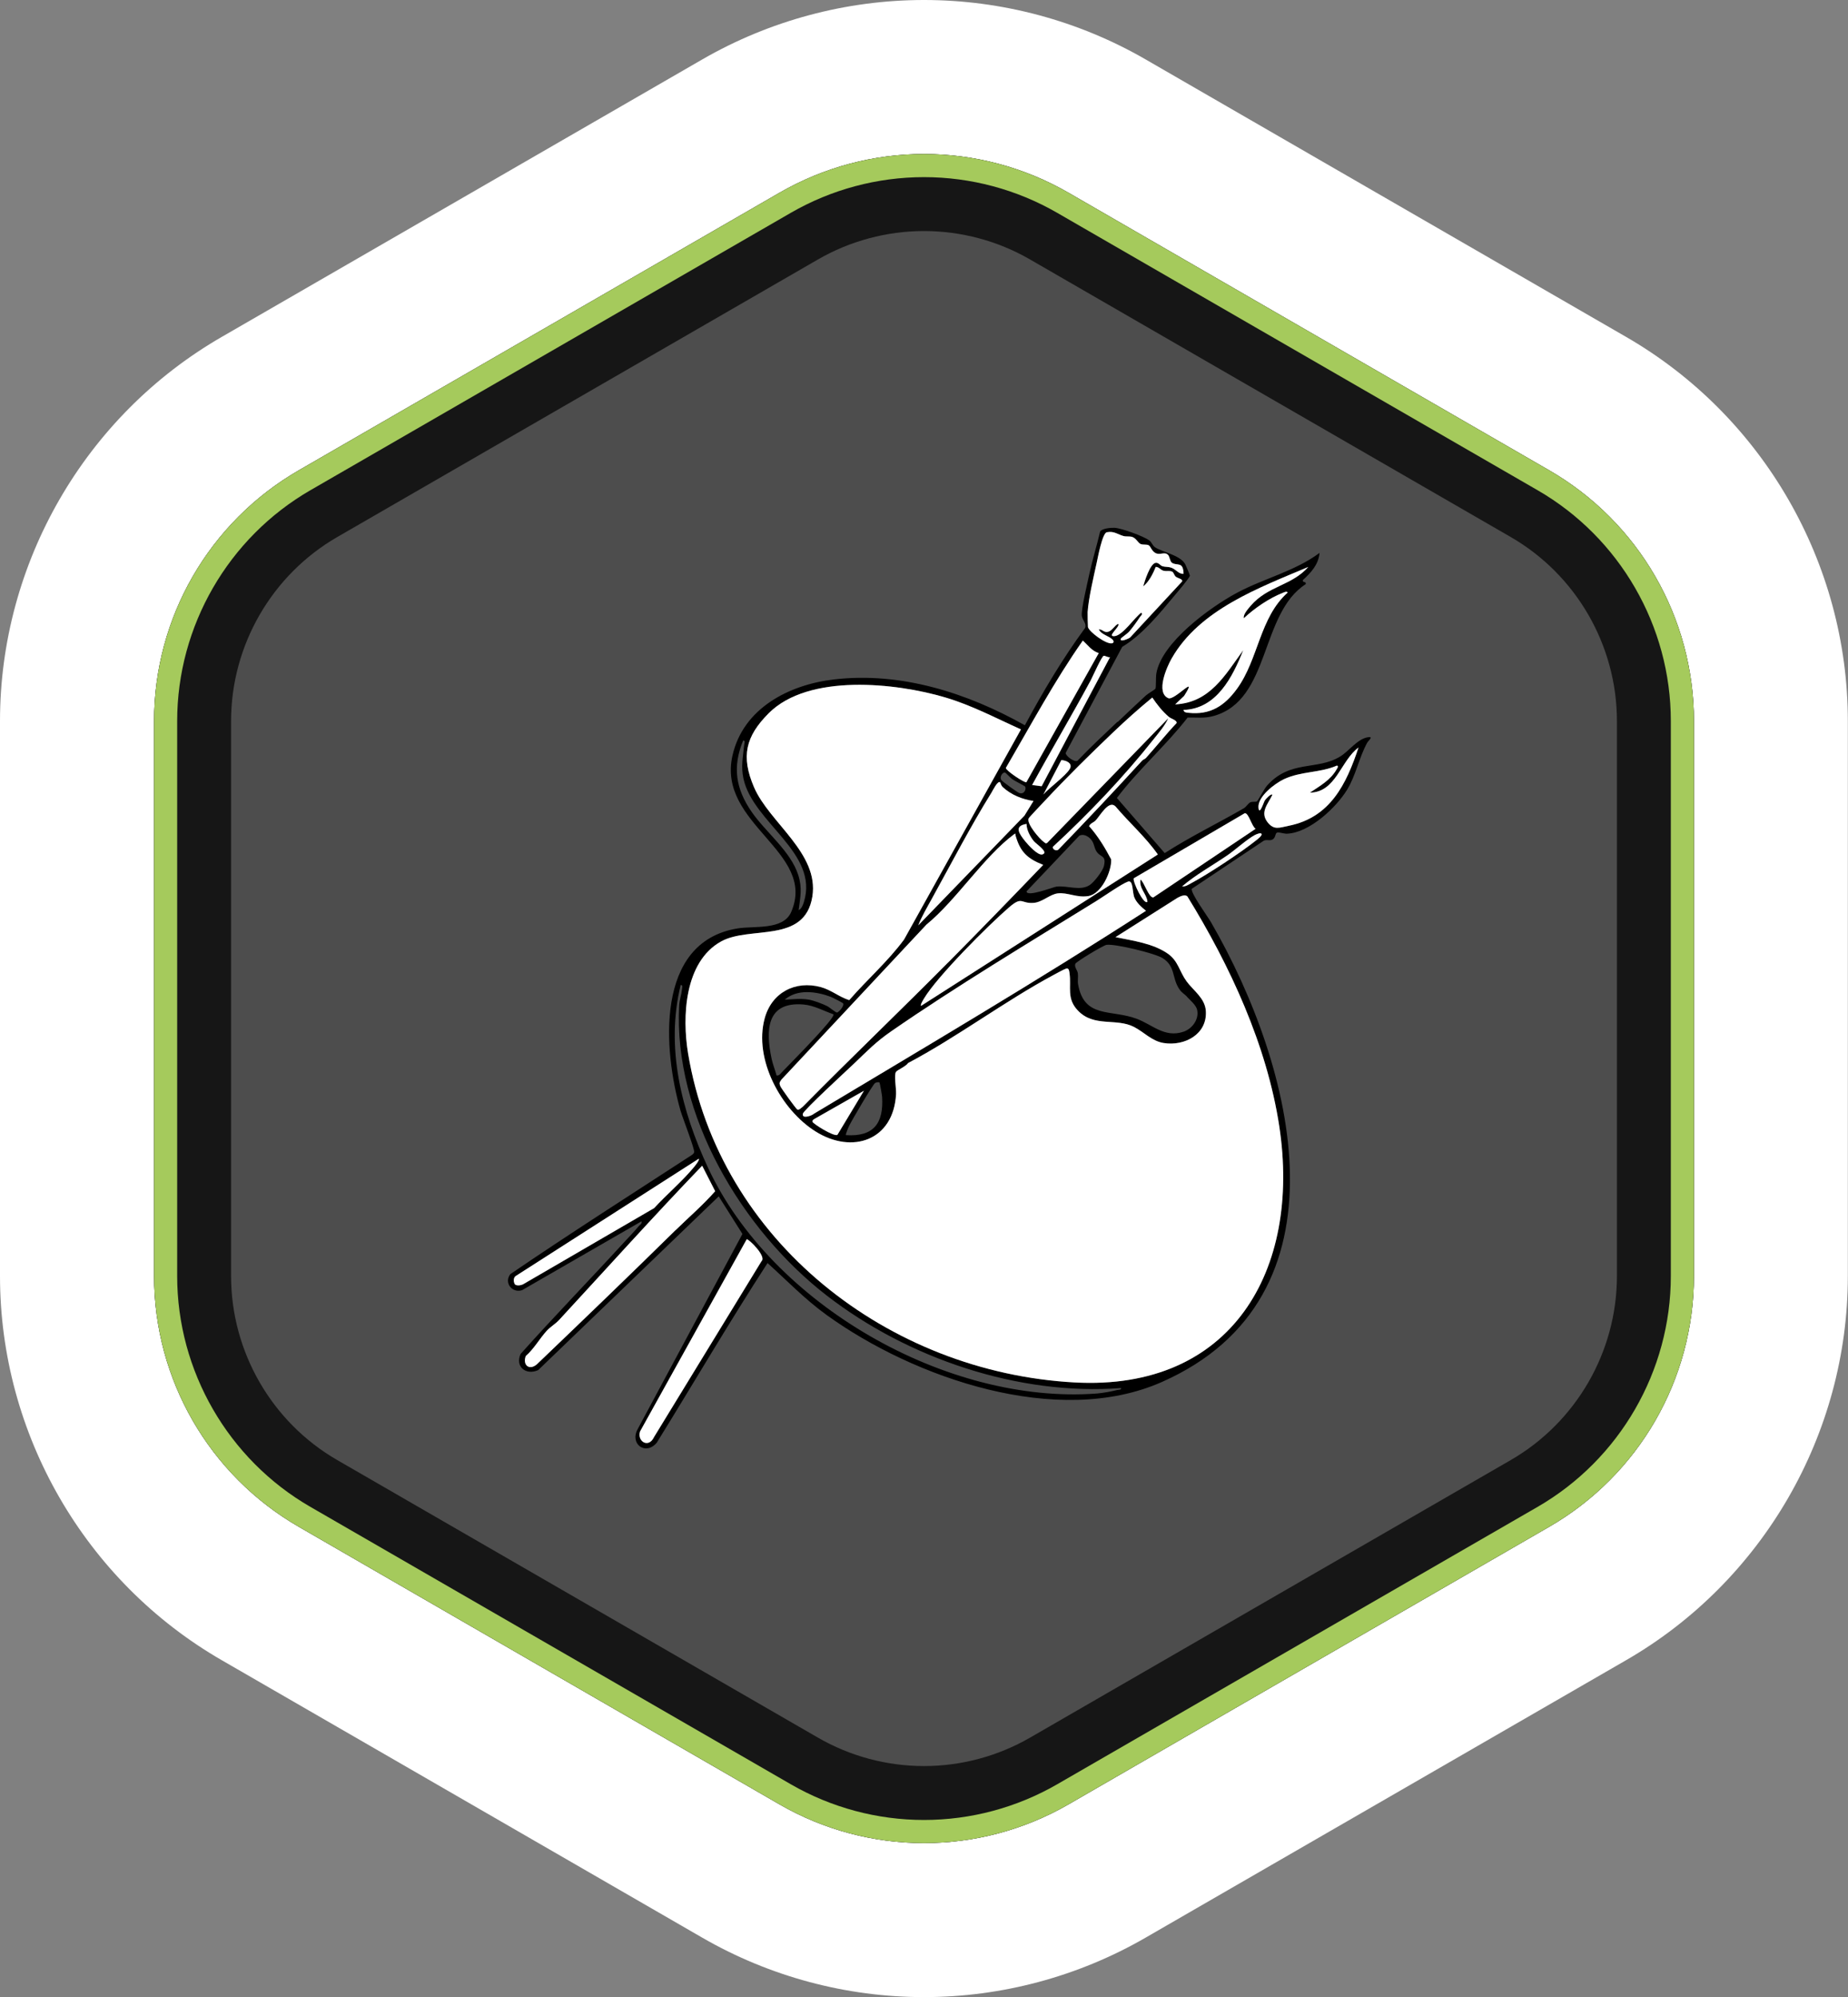
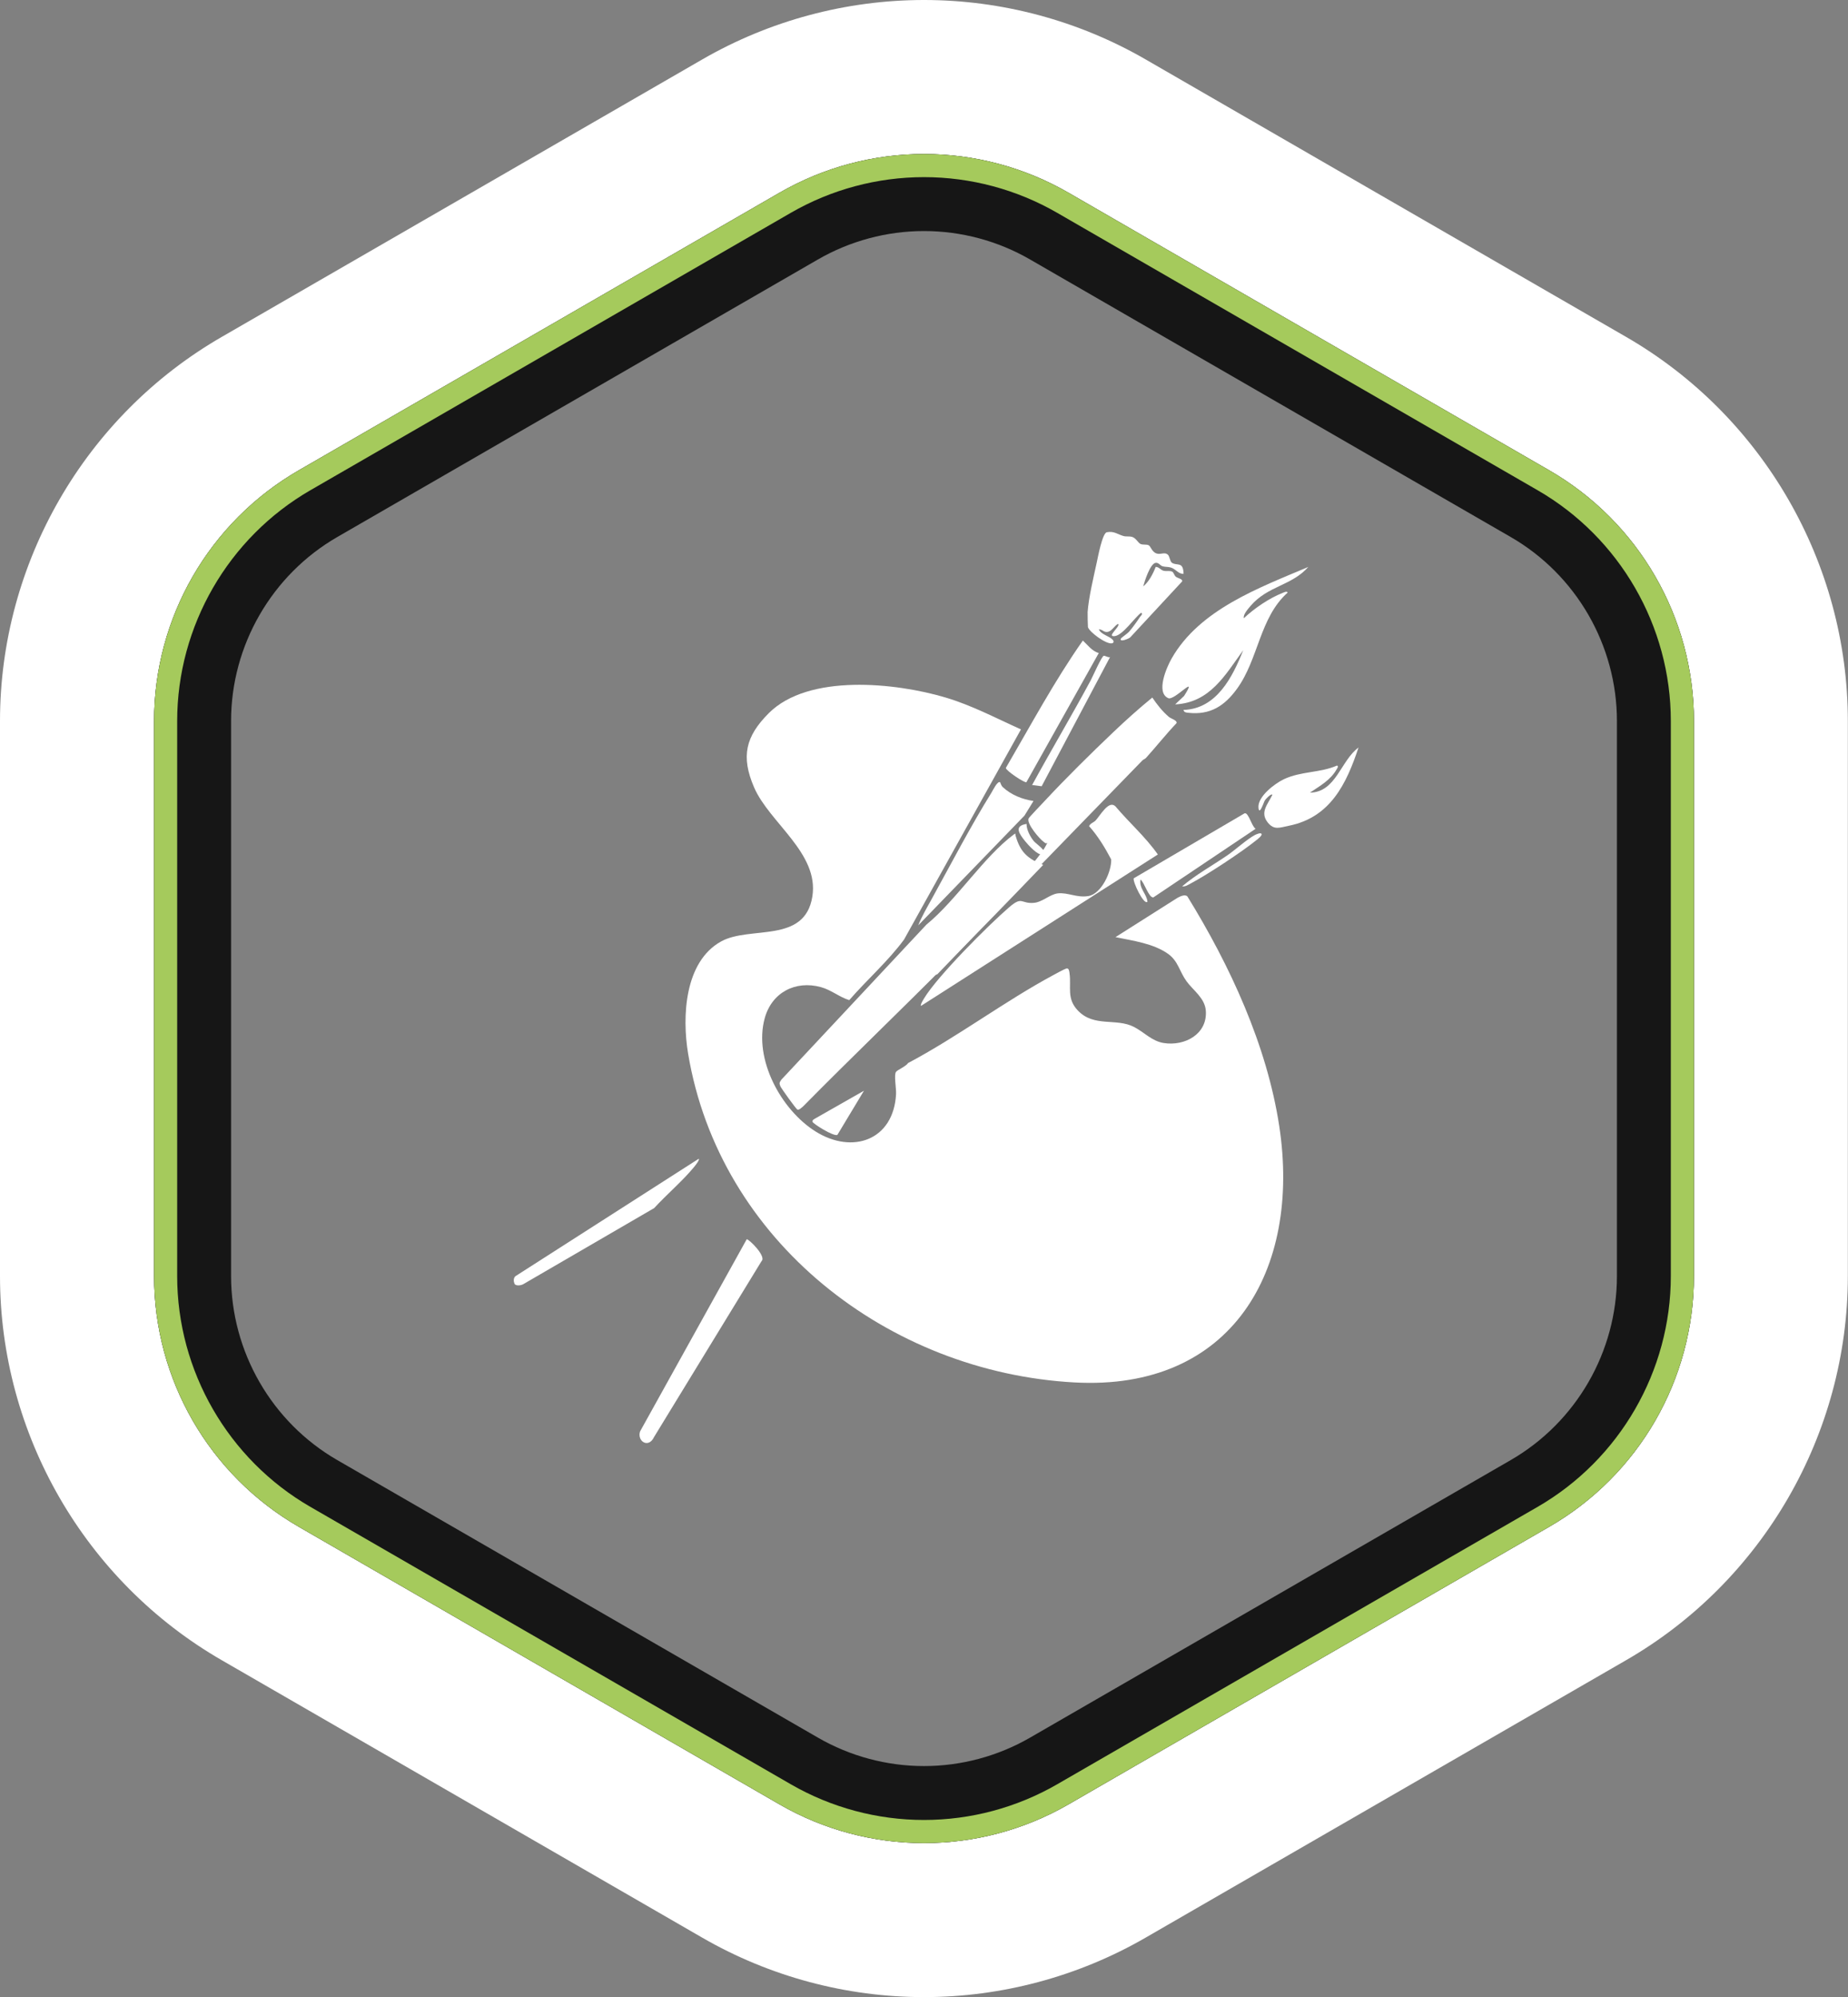
<svg xmlns="http://www.w3.org/2000/svg" id="Calque_1" data-name="Calque 1" viewBox="0 0 240 259.31">
  <rect x="0" y="0" width="240" height="259.31" fill="#808080" stroke="none" />
  <defs>
    <style>
      .cls-1 {
        fill: #a5ca5c;
      }

      .cls-2 {
        fill: #fff;
      }

      .cls-3 {
        opacity: .4;
      }

      .cls-4 {
        fill: #161616;
      }
    </style>
  </defs>
  <g class="cls-3">
-     <path d="M220,165.69v-72.07c0-13.43-7.16-25.84-18.79-32.55l-62.41-36.03c-11.63-6.71-25.96-6.71-37.59,0l-62.41,36.03c-11.63,6.71-18.79,19.12-18.79,32.55v72.07c0,13.43,7.16,25.84,18.79,32.55l62.41,36.03c11.63,6.71,25.96,6.71,37.59,0l62.41-36.03c11.63-6.71,18.79-19.12,18.79-32.55Z" />
-   </g>
+     </g>
  <path class="cls-2" d="M120,20c6.49,0,12.98,1.68,18.79,5.04l62.41,36.03c11.63,6.71,18.79,19.12,18.79,32.55v72.07c0,13.43-7.16,25.84-18.79,32.55l-62.41,36.03c-5.82,3.36-12.31,5.04-18.79,5.04s-12.98-1.68-18.79-5.04l-62.41-36.03c-11.63-6.71-18.79-19.12-18.79-32.55v-72.07c0-13.43,7.16-25.84,18.79-32.55l62.41-36.03c5.82-3.36,12.31-5.04,18.79-5.04M120,0c-10.1,0-20.05,2.67-28.8,7.72L28.79,43.75C11.03,54,0,73.11,0,93.62v72.07c0,20.51,11.03,39.62,28.79,49.87l62.41,36.03c8.74,5.05,18.7,7.72,28.79,7.72s20.05-2.67,28.79-7.72l62.41-36.03c17.76-10.25,28.79-29.37,28.79-49.87v-72.07c0-20.51-11.03-39.62-28.79-49.87L148.79,7.72c-8.74-5.05-18.7-7.72-28.79-7.72h0Z" />
-   <path d="M145.16,93.74c1.22-1.15,2.43-2.32,3.67-3.45.23-.21,1.19-.78,1.22-.85.11-.19.04-1.46.12-1.96.65-4.04,7-8.64,10.44-10.49,3.51-1.89,7.54-2.8,10.76-5.2-.13,1.5-1.1,2.56-2.16,3.52-.1.42.47.11.36.54-5.96,3.84-4.54,15.03-11.94,17.11-1.25.35-2.18.18-3.39.21-2.85,3.67-6.4,6.75-9.19,10.44l6.21,7.16c3.31-2.13,6.86-3.85,10.26-5.81.34-.2.6-.67.85-.78.3-.13.71-.03.87-.12.1-.06.98-1.68,1.3-2.04,3.02-3.41,6.53-1.94,9.54-3.81,1.11-.69,2.17-2.21,3.49-2.47.92-.18.15.4-.02.71-1.08,1.99-1.45,4.19-2.59,6.07-1.43,2.36-4.93,5.62-7.82,5.73-.41.02-1.14-.27-1.35-.11-.17.13-.14.59-.46.82-.41.29-.82-.02-1.22.21l-9.34,6.24c-.13.59,2.07,3.58,2.5,4.33,10.86,18.77,18.62,48.69-6.42,59.72-13.5,5.95-32.14-.52-43.5-8.72-2.81-2.03-5.12-4.44-7.67-6.74-4.97,7.66-9.58,15.56-14.39,23.33-1.45,1.71-3.53.16-2.48-1.76l13.61-25.35-3.08-4.88-23.45,22.56c-1.57.71-3.03-.43-2.28-2.1,4.4-4.92,9-9.65,13.45-14.51.61-.66,1.33-1.4,1.89-2.08.17-.2.44-.29.36-.63l-15.51,8.94c-1.28.41-2.38-.94-1.53-2.08,7.73-5.27,15.67-10.33,23.53-15.44.15-.1.3-.21.35-.39.1-.37-1.52-4.53-1.77-5.39-2.25-7.88-3.35-21.86,7.34-23.66,2.23-.38,6,.27,7.04-2.16,3.34-7.82-9.64-11.34-7.64-20.27,1.38-6.18,7.36-9.23,13.18-9.91,8.71-1.02,17.32,1.75,24.8,5.95,2.34-4.34,4.89-8.65,7.82-12.63.23-.56-.34-1.02-.42-1.55-.12-.84.75-4.4.98-5.49.4-1.83.96-3.64,1.39-5.47.22-.42,1.39-.52,1.87-.5.93.05,3.76,1.09,4.51,1.63.32.23.42.67.74.89.9.62,3.29,1.02,3.93,2.2.07.13.62,1.41.61,1.49-.02.27-1.64,2.17-1.96,2.55-1.96,2.35-4.23,5.15-6.83,6.7l-7.34,13.77c-.05.34,1.12,1.28,1.54,1.01,1.66-1.74,3.42-3.38,5.17-5.04ZM151.67,72.03c-.41-.41-.97.04-1.52-.18-.55-.22-.72-.91-.95-1.04-.3-.17-.72-.03-1.08-.18-.31-.14-.58-.75-1.07-.91-.38-.12-.79-.02-1.14-.12-.76-.21-1.23-.68-2.17-.49-.58.12-1.16,3.26-1.31,3.95-.4,1.82-1.06,4.62-1.18,6.41-.01.19.02,1.86.04,1.95.17.64,2.37,2.26,3.12,2.11.21-.04.3-.23.1-.46-.46-.5-1.48-.65-1.81-1.35.45-.03.64.41,1.13.33.59-.09.89-.82,1.39-1.05.3.37-1.56,1.69-.48,1.6,1.07-.09,2.58-2.39,3.46-3.04.28.16-.06.41-.16.56-.37.57-.94,1.36-1.38,1.87-.26.3-1.01.79-1.08.91-.29.59,1.18-.02,1.25-.19l6.69-7.21c.13-.32-.56-.41-.82-.62-.19-.16-.28-.54-.44-.64-.31-.18-.78-.04-1.14-.13-.41-.1-.6-.51-1.03-.5-.34.88-.88,1.93-1.62,2.53.18-.68.88-2.88,1.57-3.05.41-.1.63.35.95.44.36.1.74.05,1.1.17.65.22.95.84,1.62.81-.04-1.65-.8-1-1.5-1.43-.27-.17-.3-.83-.53-1.05ZM169.94,73.6c-6.39,2.71-14.14,5.52-17.78,11.9-.64,1.12-2.09,4.42-.44,5.15.82.37,3.98-3.32,2.06-.29l-1.16,1.1c4.52-.22,6.49-3.81,8.84-7.04-1.39,3.5-3.46,7.62-7.76,7.76.07.33.35.34.62.37,2.85.32,4.71-.9,6.31-3.09,2.83-3.87,2.93-9.24,6.6-12.52-.11-.24-.49-.01-.67.05-1.74.69-3.66,2-5.02,3.28-.14-.46.58-1.25.9-1.63,2.25-2.6,5.33-2.58,7.49-5.05ZM142.7,84.79c-.89-.24-1.43-1.04-2.07-1.62-3.7,5.27-6.75,10.97-10,16.54-.03.33,2.46,2,2.67,1.85l9.4-16.77ZM144.14,85.33c-.27.05-.58-.19-.79-.18-.25,0-1.44,2.7-1.7,3.19-2.46,4.57-5.12,9.03-7.61,13.59l1.24.16,8.87-16.75ZM132.6,94.71c-3.28-1.47-6.36-3.12-9.83-4.15-6.43-1.91-17.77-3.13-22.94,2.05-3,3.01-3.63,5.6-1.9,9.62,1.99,4.61,8.47,8.55,7.57,14.18-.99,6.17-8.09,3.75-11.85,5.83-4.77,2.64-5.08,9.79-4.29,14.54,4.05,24.37,26.01,41.4,50.19,42.72,20.4,1.12,29.43-14.56,26.59-33.26-1.6-10.52-6.4-20.87-11.93-29.84-.31-.32-.94-.01-1.28.17l-8.06,5.11c2.25.47,4.92.81,6.84,2.18,1.31.94,1.44,2.25,2.39,3.56.87,1.19,2.38,2.17,2.5,3.82.22,3.04-2.74,4.62-5.46,4.19-1.55-.24-2.56-1.42-3.87-2.09-2.31-1.19-5.17.07-7.27-2.11-1.52-1.58-.85-3.07-1.1-4.85-.03-.24-.07-.72-.41-.63-.29.09-1.33.66-1.68.85-6.36,3.42-12.46,8.03-18.88,11.43-.31.46-1.31.84-1.56,1.14-.3.35.04,2.17,0,2.89-.32,6-5.67,7.86-10.46,4.85-4.48-2.81-8.05-9.38-6.6-14.69.91-3.34,3.98-4.96,7.3-4.05,1.33.36,2.43,1.31,3.68,1.69,2.31-2.66,5.02-5.02,7.12-7.87l15.19-27.3ZM148.36,98.74c.11-.13.34-.18.47-.33,1.34-1.48,2.59-3.07,3.97-4.52.09-.37-.7-.56-.99-.8-.85-.72-1.54-1.6-2.16-2.52-1.74,1.42-3.44,2.95-5.06,4.49-3.01,2.87-6.09,5.9-8.92,8.94-.31.33-2.02,2.12-2.08,2.26-.31.68,1.44,2.7,1.98,3.07.16.11.24.26.45.09l15.7-16.16c-.4.91-1.18,1.82-1.81,2.61-3.94,4.99-8.51,9.77-13.17,14.08-.08.34.44.6.72.36,3.68-3.8,7.32-7.67,10.89-11.57ZM103.73,118.17c.37-.16.56-.69.67-1.04,2-6.42-6.62-10.28-7.85-16.05-.34-1.6-.05-2.8.09-4.34.02-.2.21-.61-.13-.58-1.41,3.44-.96,6.26,1.11,9.26,1.84,2.66,5.06,5.09,6.05,8.2.54,1.69.27,2.84.05,4.55ZM165.25,103.19c-.59,1.24-1.66,2.26-.62,3.59.84,1.06,1.57.67,2.75.44,5.38-1.08,7.47-5.4,9.05-10.16-2.32,1.71-2.92,5.81-6.31,5.86,1.29-.87,2.67-1.62,3.47-3.03.08-.15.29-.39.05-.49-2.2.97-4.65.72-6.89,1.77-1.19.56-3.47,2.28-3.31,3.73.12,1.06.7-.8.83-.98.1-.16.79-.92.98-.73ZM135.48,103.19c.8-.94,2.86-2.38,3.44-3.33.45-.75-.45-1.13-1.08-1.17l-2.35,4.5ZM133.13,102.12c-.06-.08-1.34-.72-1.67-.95-.25-.18-.84-.84-.94-.86-.33-.07-.76.61-.46.99.17.21,2.06,1.59,2.32,1.67.72.22.92-.61.75-.85ZM129.89,101.57c-.33-.23-.94,1.04-1.11,1.32-2.71,4.36-5.29,9.33-7.79,13.86-.61,1.1-1.27,2.23-1.74,3.4l13.8-14.25,1.17-1.9c-1.44-.2-2.9-.79-3.98-1.79-.25-.23-.32-.62-.35-.64ZM119.61,130.61l30.76-19.66c-1.61-2.29-3.7-4.11-5.5-6.24-.87-.88-1.97,1.17-2.6,1.84-.22.23-.68.35-.83.72,1.16,1.3,2.05,2.77,2.87,4.32.06,1.57-1.26,4.49-2.98,4.76-1.51.24-2.66-.5-3.96-.35-1.02.12-2.01,1.14-3.11,1.23-1.71.14-1.46-.93-3.2.57-2.7,2.32-9.36,9-11.06,11.85-.1.17-.51.82-.39.96ZM148.11,114.2c.49.31,1.08,2.42,1.68,2.32l13.28-8.91c-.5-.27-.92-2.15-1.43-2.01l-14.4,8.44c-.18.39,1.32,3.55,1.78,3.04-.11-1.05-1.12-1.73-.9-2.89ZM133.32,106.98c-1.72.27-.92,1.32-.18,2.25.38.47,1.65,1.89,2.24,1.71.89-.27-.81-1.34-1.13-1.74-.46-.57-.95-1.48-.93-2.23ZM123.15,124.96c4.14-4.18,8.25-8.41,12.33-12.66-2.07-.82-2.98-1.68-3.59-3.81-.06-.21.06-.35-.2-.16-3.92,2.9-7.49,8.55-11.37,11.72l-18.84,20.13c-.23.36-.31.42-.15.83.12.31,2.03,2.94,2.21,3.05.22.13.57-.26.73-.37,6.23-6.32,12.64-12.44,18.88-18.74ZM163.81,108.24c-.15-.13-.61.07-.82.17-1.03.54-2.57,1.95-3.64,2.68-1.94,1.32-4.06,2.49-5.83,4,.44.05.78-.2,1.14-.39,2.2-1.17,6.54-4.03,8.48-5.59.14-.11.9-.67.66-.87ZM141.55,108.85c-.37-.34-.89-.59-1.38-.34l-6.85,7.22c-.02.82,3.48-.56,3.89-.61,1.41-.16,3.07.61,4.31-.2.56-.36,1.7-1.83,1.85-2.48.34-1.49-.49-1.04-1.02-1.97-.29-.51-.25-1.12-.81-1.63ZM110.88,138.13c-.82.78-6.51,6.02-6.61,6.47-.17.74,1.16.28,1.45,0,14.45-8.65,28.98-17.22,43.11-26.34-.57-.46-1.23-1.04-1.51-1.73-.28-.67-.12-2.31-.83-2.06-.83.29-3.2,1.96-4.14,2.54-8.72,5.39-18.2,11.08-26.6,16.89-2.09,1.45-3.09,2.54-4.88,4.24ZM154.17,129.43c-.34-.38-.68-.48-1.04-1.04-.95-1.44-.46-2.94-2.15-3.99-1.01-.63-6.15-1.87-7.27-1.72-.44.06-3.98,2.22-4.06,2.46-.15.46.28.83.33,1.24.06.46-.05.96.03,1.42.79,4.48,4.27,3.23,7.61,4.48,2.08.78,3.63,2.51,6.09,1.68,1.13-.39,2.04-1.62,1.76-2.85-.14-.61-.88-1.21-1.3-1.67ZM145.59,180.23c-13.35,1.02-27.72-3.88-38.23-12.02-10.97-8.49-19.94-23.44-19.15-37.7.04-.66.29-1.36.35-2,.02-.2.17-.65-.16-.61-1.99,8.13.12,16.36,3.57,23.76,8.26,17.7,30.98,30.73,50.46,29.28.76-.06,1.87-.26,2.62-.45.21-.05.59.01.54-.26ZM109.48,130.27c-.05-.08-1.36-.75-1.6-.84-1.85-.7-4.35-1.05-5.96.37,1.05-.05,2-.18,3.08-.01.68.11,1.78.53,2.41.84.33.16,1.11.85,1.29.84.21-.02.99-.86.79-1.2ZM108.24,131.7c-1.24-.43-2.54-1.16-3.87-1.27-4.84-.42-4.96,3.34-4.16,7.05.16.74.45,1.43.64,2.16.34.06.52-.24.72-.45,1.87-1.93,4.15-4.21,5.86-6.23.16-.19.92-1.1.81-1.26ZM114.19,140.54c-.09-.06-.41,0-.54.08-.28.16-3.03,4.86-3.34,5.5-.1.2-.54,1.18-.44,1.27,3.58.23,4.9-1.52,4.69-4.96-.02-.26-.28-1.84-.36-1.9ZM112.21,141.62l-6.38,3.63c-.15.11-.35.16-.3.42.05.22,2.68,1.91,3.22,1.69l3.46-5.75ZM90.74,150.46l-23.81,15.25c-.27.26-.24.68-.1,1,.21.3.84.19,1.13.03l17-9.88c1.59-1.74,3.68-3.51,5.16-5.31.13-.16.77-.94.63-1.08ZM87.74,159.73c1.71-1.68,3.55-3.25,5.14-5.06l-1.69-3.31c-6.31,6.56-12.4,13.34-18.58,20.03-.45.49-1.15.9-1.63,1.43-.91,1.01-1.64,2.33-2.7,3.25-.43,1.17.45,1.92,1.44,1.08,6.04-5.78,12.06-11.57,18.02-17.43ZM96.97,160.92l-13.85,24.95c-.4,1.29,1.12,2.23,1.82.72l13.96-22.84c.68-.6-1.66-2.9-1.93-2.84Z" />
  <path class="cls-2" d="M132.6,94.71c-3.28-1.47-6.36-3.12-9.83-4.15-6.43-1.91-17.77-3.13-22.94,2.05-3,3.01-3.63,5.6-1.9,9.62,1.99,4.61,8.47,8.55,7.57,14.18-.99,6.17-8.09,3.75-11.85,5.83-4.77,2.64-5.08,9.79-4.29,14.54,4.05,24.37,26.01,41.4,50.19,42.72,20.4,1.12,29.43-14.56,26.59-33.26-1.6-10.52-6.4-20.87-11.93-29.84-.31-.32-.94-.01-1.28.17l-8.06,5.11c2.25.47,4.92.81,6.84,2.18,1.31.94,1.44,2.25,2.39,3.56.87,1.19,2.38,2.17,2.5,3.82.22,3.04-2.74,4.62-5.46,4.19-1.55-.24-2.56-1.42-3.87-2.09-2.31-1.19-5.17.07-7.27-2.11-1.52-1.58-.85-3.07-1.1-4.85-.03-.24-.07-.72-.41-.63-.29.09-1.33.66-1.68.85-6.36,3.42-12.46,8.03-18.88,11.43-.31.46-1.31.84-1.56,1.14-.3.35.04,2.17,0,2.89-.32,6-5.67,7.86-10.46,4.85-4.48-2.81-8.05-9.38-6.6-14.69.91-3.34,3.98-4.96,7.3-4.05,1.33.36,2.43,1.31,3.68,1.69,2.31-2.66,5.02-5.02,7.12-7.87l15.19-27.3Z" />
  <path class="cls-2" d="M142.7,84.79c-.89-.24-1.43-1.04-2.07-1.62-3.7,5.27-6.75,10.97-10,16.54-.03.33,2.46,2,2.67,1.85l9.4-16.77Z" />
  <path class="cls-2" d="M129.89,101.57c-.33-.23-.94,1.04-1.11,1.32-2.71,4.36-5.29,9.33-7.79,13.86-.61,1.1-1.27,2.23-1.74,3.4l13.8-14.25,1.17-1.9c-1.44-.2-2.9-.79-3.98-1.79-.25-.23-.32-.62-.35-.64Z" />
  <path class="cls-2" d="M119.61,130.61l30.76-19.66c-1.61-2.29-3.7-4.11-5.5-6.24-.87-.88-1.97,1.17-2.6,1.84-.22.23-.68.35-.83.72,1.16,1.3,2.05,2.77,2.87,4.32.06,1.57-1.26,4.49-2.98,4.76-1.51.24-2.66-.5-3.96-.35-1.02.12-2.01,1.14-3.11,1.23-1.71.14-1.46-.93-3.2.57-2.7,2.32-9.36,9-11.06,11.85-.1.17-.51.82-.39.96Z" />
  <path class="cls-2" d="M148.11,114.2c.49.31,1.08,2.42,1.68,2.32l13.28-8.91c-.5-.27-.92-2.15-1.43-2.01l-14.4,8.44c-.18.39,1.32,3.55,1.78,3.04-.11-1.05-1.12-1.73-.9-2.89Z" />
  <path class="cls-2" d="M123.15,124.96c4.14-4.18,8.25-8.41,12.33-12.66-2.07-.82-2.98-1.68-3.59-3.81-.06-.21.06-.35-.2-.16-3.92,2.9-7.49,8.55-11.37,11.72l-18.84,20.13c-.23.36-.31.42-.15.83.12.31,2.03,2.94,2.21,3.05.22.13.57-.26.73-.37,6.23-6.32,12.64-12.44,18.88-18.74Z" />
-   <path class="cls-2" d="M110.88,138.13c-.82.78-6.51,6.02-6.61,6.47-.17.74,1.16.28,1.45,0,14.45-8.65,28.98-17.22,43.11-26.34-.57-.46-1.23-1.04-1.51-1.73-.28-.67-.12-2.31-.83-2.06-.83.29-3.2,1.96-4.14,2.54-8.72,5.39-18.2,11.08-26.6,16.89-2.09,1.45-3.09,2.54-4.88,4.24Z" />
  <path class="cls-2" d="M90.74,150.46l-23.81,15.25c-.27.26-.24.68-.1,1,.21.3.84.19,1.13.03l17-9.88c1.59-1.74,3.68-3.51,5.16-5.31.13-.16.77-.94.63-1.08Z" />
-   <path class="cls-2" d="M87.74,159.73c1.71-1.68,3.55-3.25,5.14-5.06l-1.69-3.31c-6.31,6.56-12.4,13.34-18.58,20.03-.45.49-1.15.9-1.63,1.43-.91,1.01-1.64,2.33-2.7,3.25-.43,1.17.45,1.92,1.44,1.08,6.04-5.78,12.06-11.57,18.02-17.43Z" />
  <path class="cls-2" d="M96.97,160.92l-13.85,24.95c-.4,1.29,1.12,2.23,1.82.72l13.96-22.84c.68-.6-1.66-2.9-1.93-2.84Z" />
-   <path class="cls-2" d="M148.36,98.74c.11-.13.34-.18.47-.33,1.34-1.48,2.59-3.07,3.97-4.52.09-.37-.7-.56-.99-.8-.85-.72-1.54-1.6-2.16-2.52-1.74,1.42-3.44,2.95-5.06,4.49-3.01,2.87-6.09,5.9-8.92,8.94-.31.33-2.02,2.12-2.08,2.26-.31.68,1.44,2.7,1.98,3.07.16.11.24.26.45.09l15.7-16.16c-.4.91-1.18,1.82-1.81,2.61-3.94,4.99-8.51,9.77-13.17,14.08-.08.34.44.6.72.36,3.68-3.8,7.32-7.67,10.89-11.57Z" />
+   <path class="cls-2" d="M148.36,98.74c.11-.13.34-.18.47-.33,1.34-1.48,2.59-3.07,3.97-4.52.09-.37-.7-.56-.99-.8-.85-.72-1.54-1.6-2.16-2.52-1.74,1.42-3.44,2.95-5.06,4.49-3.01,2.87-6.09,5.9-8.92,8.94-.31.33-2.02,2.12-2.08,2.26-.31.68,1.44,2.7,1.98,3.07.16.11.24.26.45.09c-.4.91-1.18,1.82-1.81,2.61-3.94,4.99-8.51,9.77-13.17,14.08-.08.34.44.6.72.36,3.68-3.8,7.32-7.67,10.89-11.57Z" />
  <path class="cls-2" d="M133.32,106.98c-1.72.27-.92,1.32-.18,2.25.38.47,1.65,1.89,2.24,1.71.89-.27-.81-1.34-1.13-1.74-.46-.57-.95-1.48-.93-2.23Z" />
  <path class="cls-2" d="M144.14,85.33c-.27.05-.58-.19-.79-.18-.25,0-1.44,2.7-1.7,3.19-2.46,4.57-5.12,9.03-7.61,13.59l1.24.16,8.87-16.75Z" />
  <path class="cls-2" d="M163.81,108.24c-.15-.13-.61.07-.82.17-1.03.54-2.57,1.95-3.64,2.68-1.94,1.32-4.06,2.49-5.83,4,.44.05.78-.2,1.14-.39,2.2-1.17,6.54-4.03,8.48-5.59.14-.11.9-.67.66-.87Z" />
-   <path class="cls-2" d="M135.48,103.19c.8-.94,2.86-2.38,3.44-3.33.45-.75-.45-1.13-1.08-1.17l-2.35,4.5Z" />
  <path class="cls-2" d="M151.67,72.03c-.41-.41-.97.04-1.52-.18-.55-.22-.72-.91-.95-1.04-.3-.17-.72-.03-1.08-.18-.31-.14-.58-.75-1.07-.91-.38-.12-.79-.02-1.14-.12-.76-.21-1.23-.68-2.17-.49-.58.12-1.16,3.26-1.31,3.95-.4,1.82-1.06,4.62-1.18,6.41-.01.19.02,1.86.04,1.95.17.64,2.37,2.26,3.12,2.11.21-.04.3-.23.1-.46-.46-.5-1.48-.65-1.81-1.35.45-.03.64.41,1.13.33.59-.09.89-.82,1.39-1.05.3.37-1.56,1.69-.48,1.6,1.07-.09,2.58-2.39,3.46-3.04.28.16-.06.41-.16.56-.37.57-.94,1.36-1.38,1.87-.26.3-1.01.79-1.08.91-.29.59,1.18-.02,1.25-.19l6.69-7.21c.13-.32-.56-.41-.82-.62-.19-.16-.28-.54-.44-.64-.31-.18-.78-.04-1.14-.13-.41-.1-.6-.51-1.03-.5-.34.88-.88,1.93-1.62,2.53.18-.68.88-2.88,1.57-3.05.41-.1.63.35.95.44.36.1.74.05,1.1.17.65.22.95.84,1.62.81-.04-1.65-.8-1-1.5-1.43-.27-.17-.3-.83-.53-1.05Z" />
  <path class="cls-2" d="M169.94,73.6c-6.39,2.71-14.14,5.52-17.78,11.9-.64,1.12-2.09,4.42-.44,5.15.82.37,3.98-3.32,2.06-.29l-1.16,1.1c4.52-.22,6.49-3.81,8.84-7.04-1.39,3.5-3.46,7.62-7.76,7.76.07.33.35.34.62.37,2.85.32,4.71-.9,6.31-3.09,2.83-3.87,2.93-9.24,6.6-12.52-.11-.24-.49-.01-.67.05-1.74.69-3.66,2-5.02,3.28-.14-.46.58-1.25.9-1.63,2.25-2.6,5.33-2.58,7.49-5.05Z" />
  <path class="cls-2" d="M165.25,103.19c-.59,1.24-1.66,2.26-.62,3.59.84,1.06,1.57.67,2.75.44,5.38-1.08,7.47-5.4,9.05-10.16-2.32,1.71-2.92,5.81-6.31,5.86,1.29-.87,2.67-1.62,3.47-3.03.08-.15.29-.39.05-.49-2.2.97-4.65.72-6.89,1.77-1.19.56-3.47,2.28-3.31,3.73.12,1.06.7-.8.83-.98.1-.16.79-.92.98-.73Z" />
  <path class="cls-2" d="M112.21,141.62l-6.38,3.63c-.15.11-.35.16-.3.42.05.22,2.68,1.91,3.22,1.69l3.46-5.75Z" />
  <path class="cls-4" d="M120,30c4.84,0,9.61,1.28,13.79,3.7l62.41,36.03c8.51,4.91,13.79,14.07,13.79,23.89v72.07c0,9.83-5.29,18.98-13.79,23.89l-62.41,36.03c-4.19,2.42-8.96,3.7-13.79,3.7s-9.61-1.28-13.79-3.7l-62.41-36.03c-8.51-4.91-13.79-14.07-13.79-23.89v-72.07c0-9.83,5.29-18.98,13.79-23.89l62.41-36.03c4.19-2.42,8.96-3.7,13.79-3.7M120,20c-6.49,0-12.98,1.68-18.79,5.04l-62.41,36.03c-11.63,6.71-18.79,19.12-18.79,32.55v72.07c0,13.43,7.16,25.84,18.79,32.55l62.41,36.03c5.82,3.36,12.31,5.04,18.79,5.04s12.98-1.68,18.79-5.04l62.41-36.03c11.63-6.71,18.79-19.12,18.79-32.55v-72.07c0-13.43-7.16-25.84-18.79-32.55l-62.41-36.03c-5.82-3.36-12.31-5.04-18.79-5.04h0Z" />
  <path class="cls-1" d="M120,23c6.06,0,12.04,1.6,17.29,4.63l62.41,36.03c10.67,6.16,17.29,17.64,17.29,29.96v72.07c0,12.32-6.63,23.8-17.29,29.96l-62.41,36.03c-5.25,3.03-11.23,4.63-17.29,4.63s-12.04-1.6-17.29-4.63l-62.41-36.03c-10.67-6.16-17.29-17.64-17.29-29.96v-72.07c0-12.32,6.63-23.8,17.29-29.96l62.41-36.03c5.25-3.03,11.23-4.63,17.29-4.63M120,20c-6.49,0-12.98,1.68-18.79,5.04l-62.41,36.03c-11.63,6.71-18.79,19.12-18.79,32.55v72.07c0,13.43,7.16,25.84,18.79,32.55l62.41,36.03c5.82,3.36,12.31,5.04,18.79,5.04s12.98-1.68,18.79-5.04l62.41-36.03c11.63-6.71,18.79-19.12,18.79-32.55v-72.07c0-13.43-7.16-25.84-18.79-32.55l-62.41-36.03c-5.82-3.36-12.31-5.04-18.79-5.04h0Z" />
</svg>